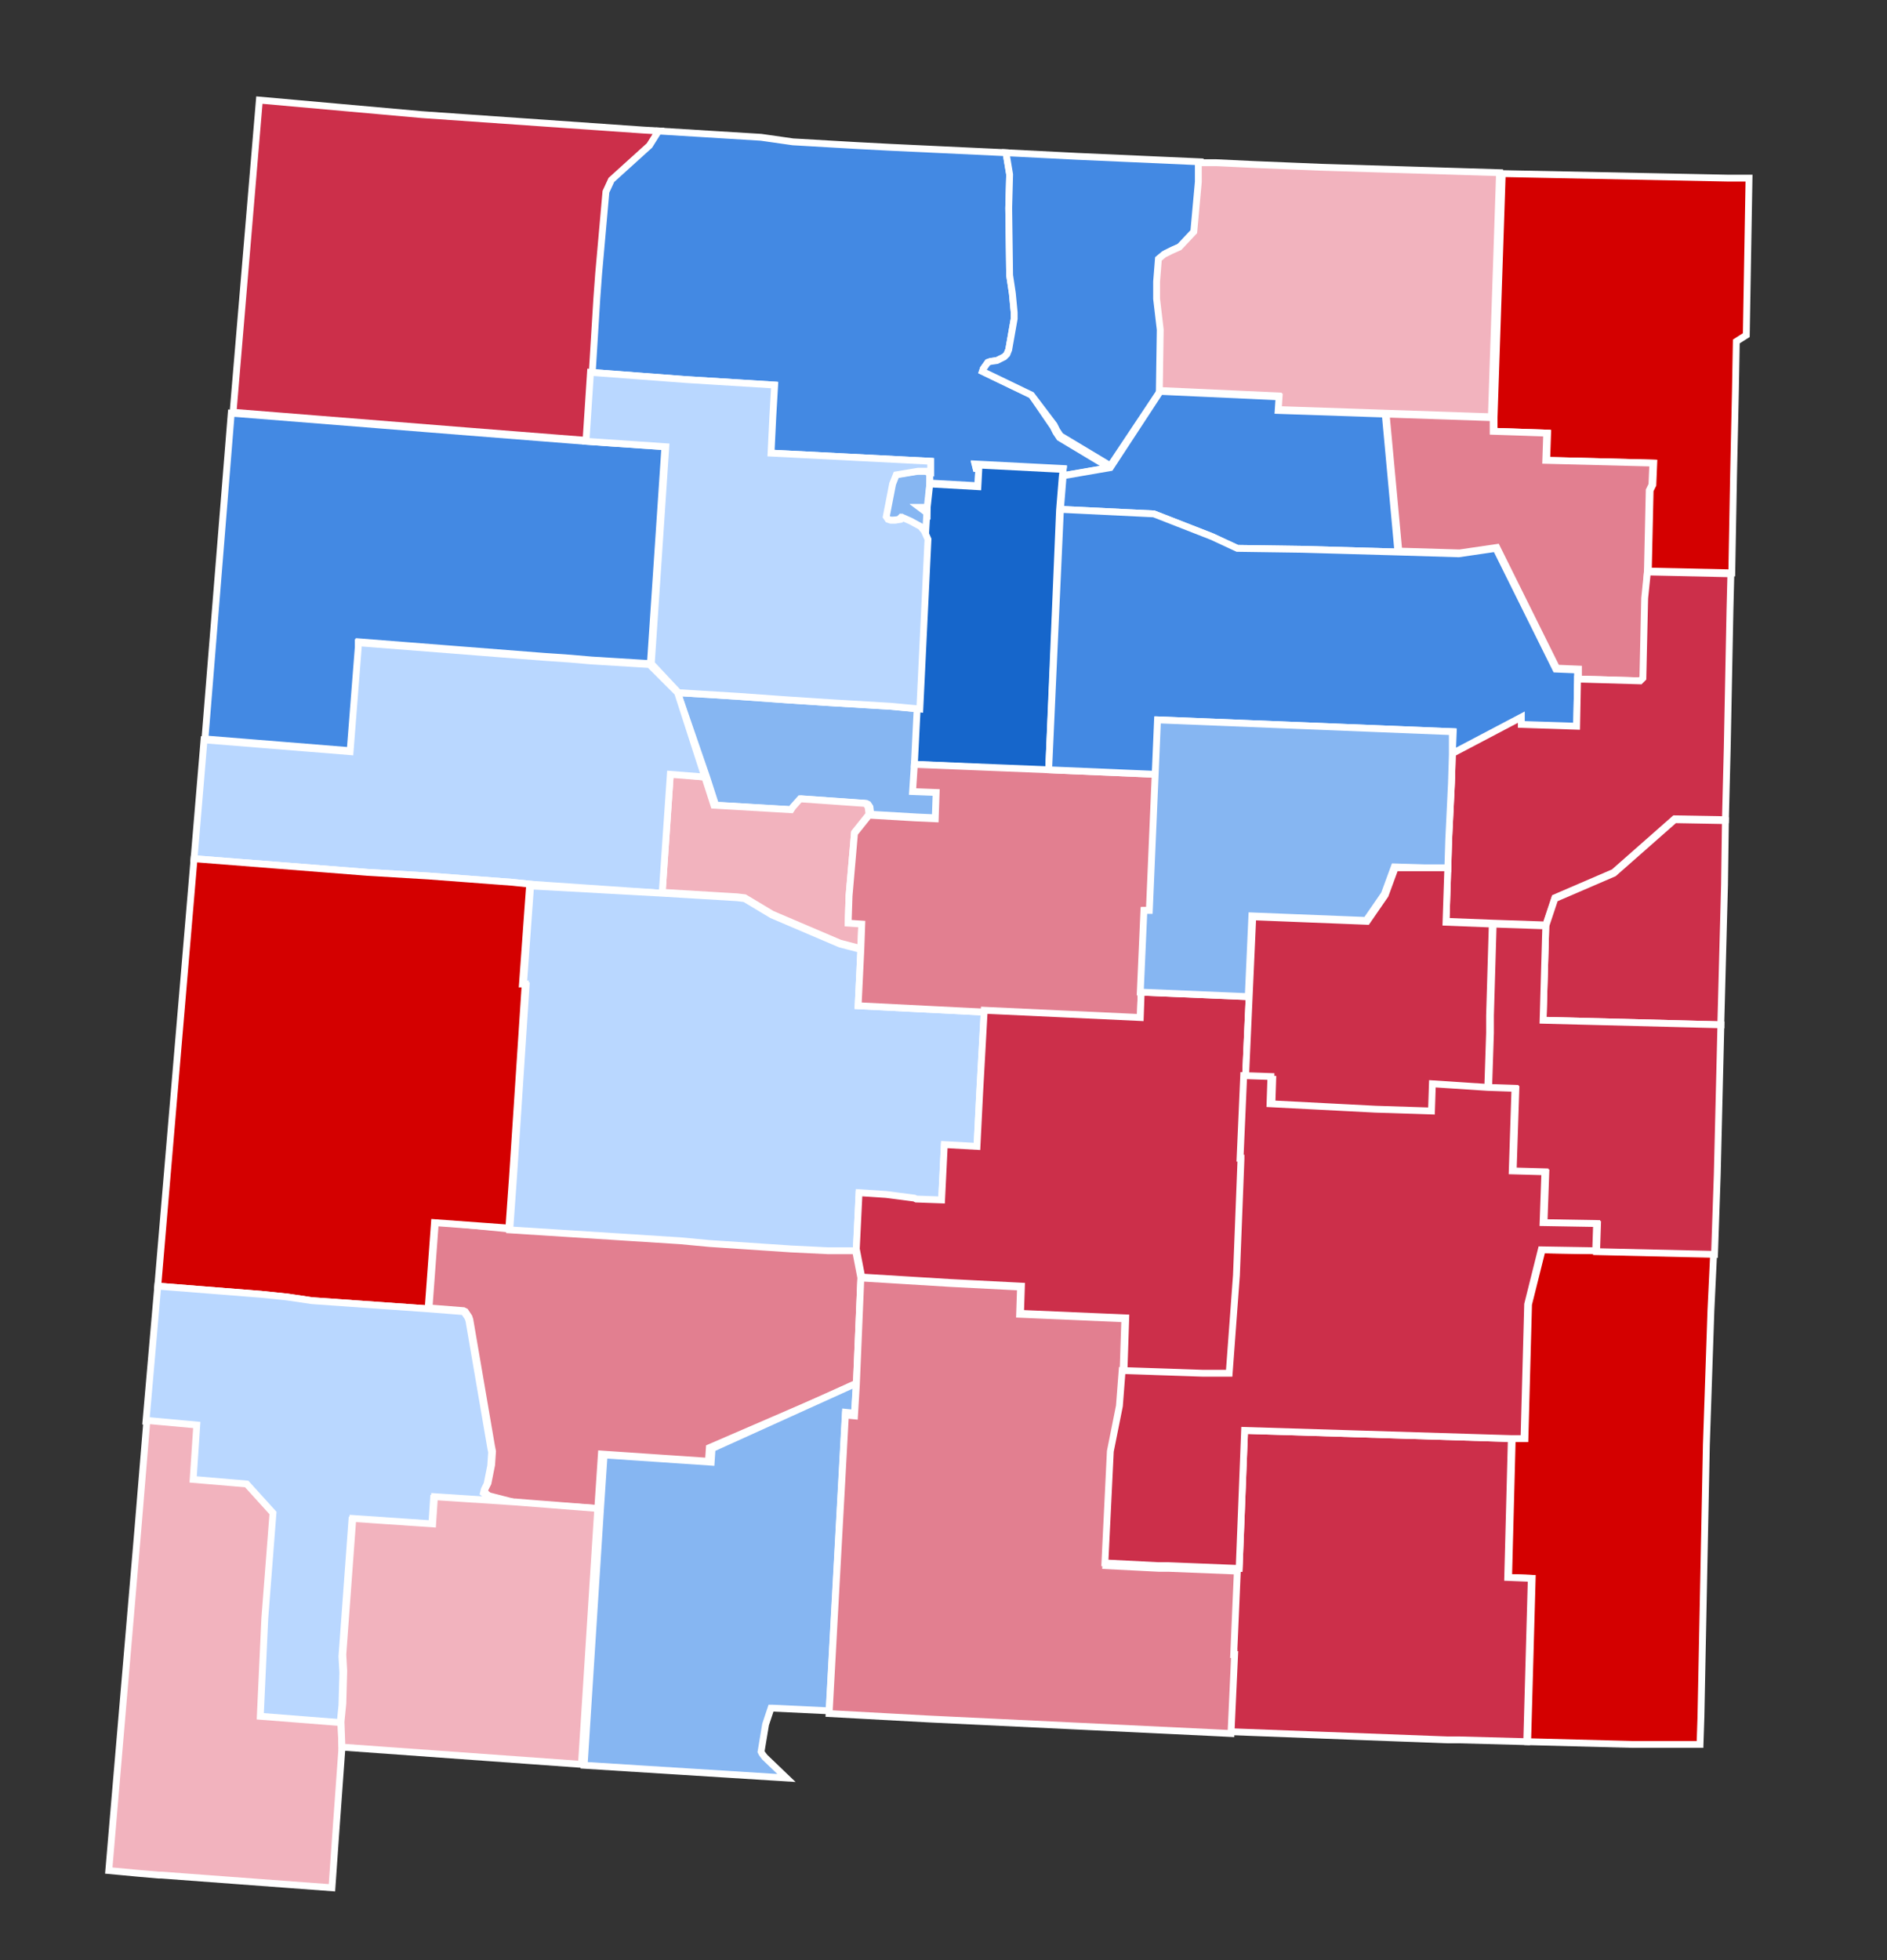
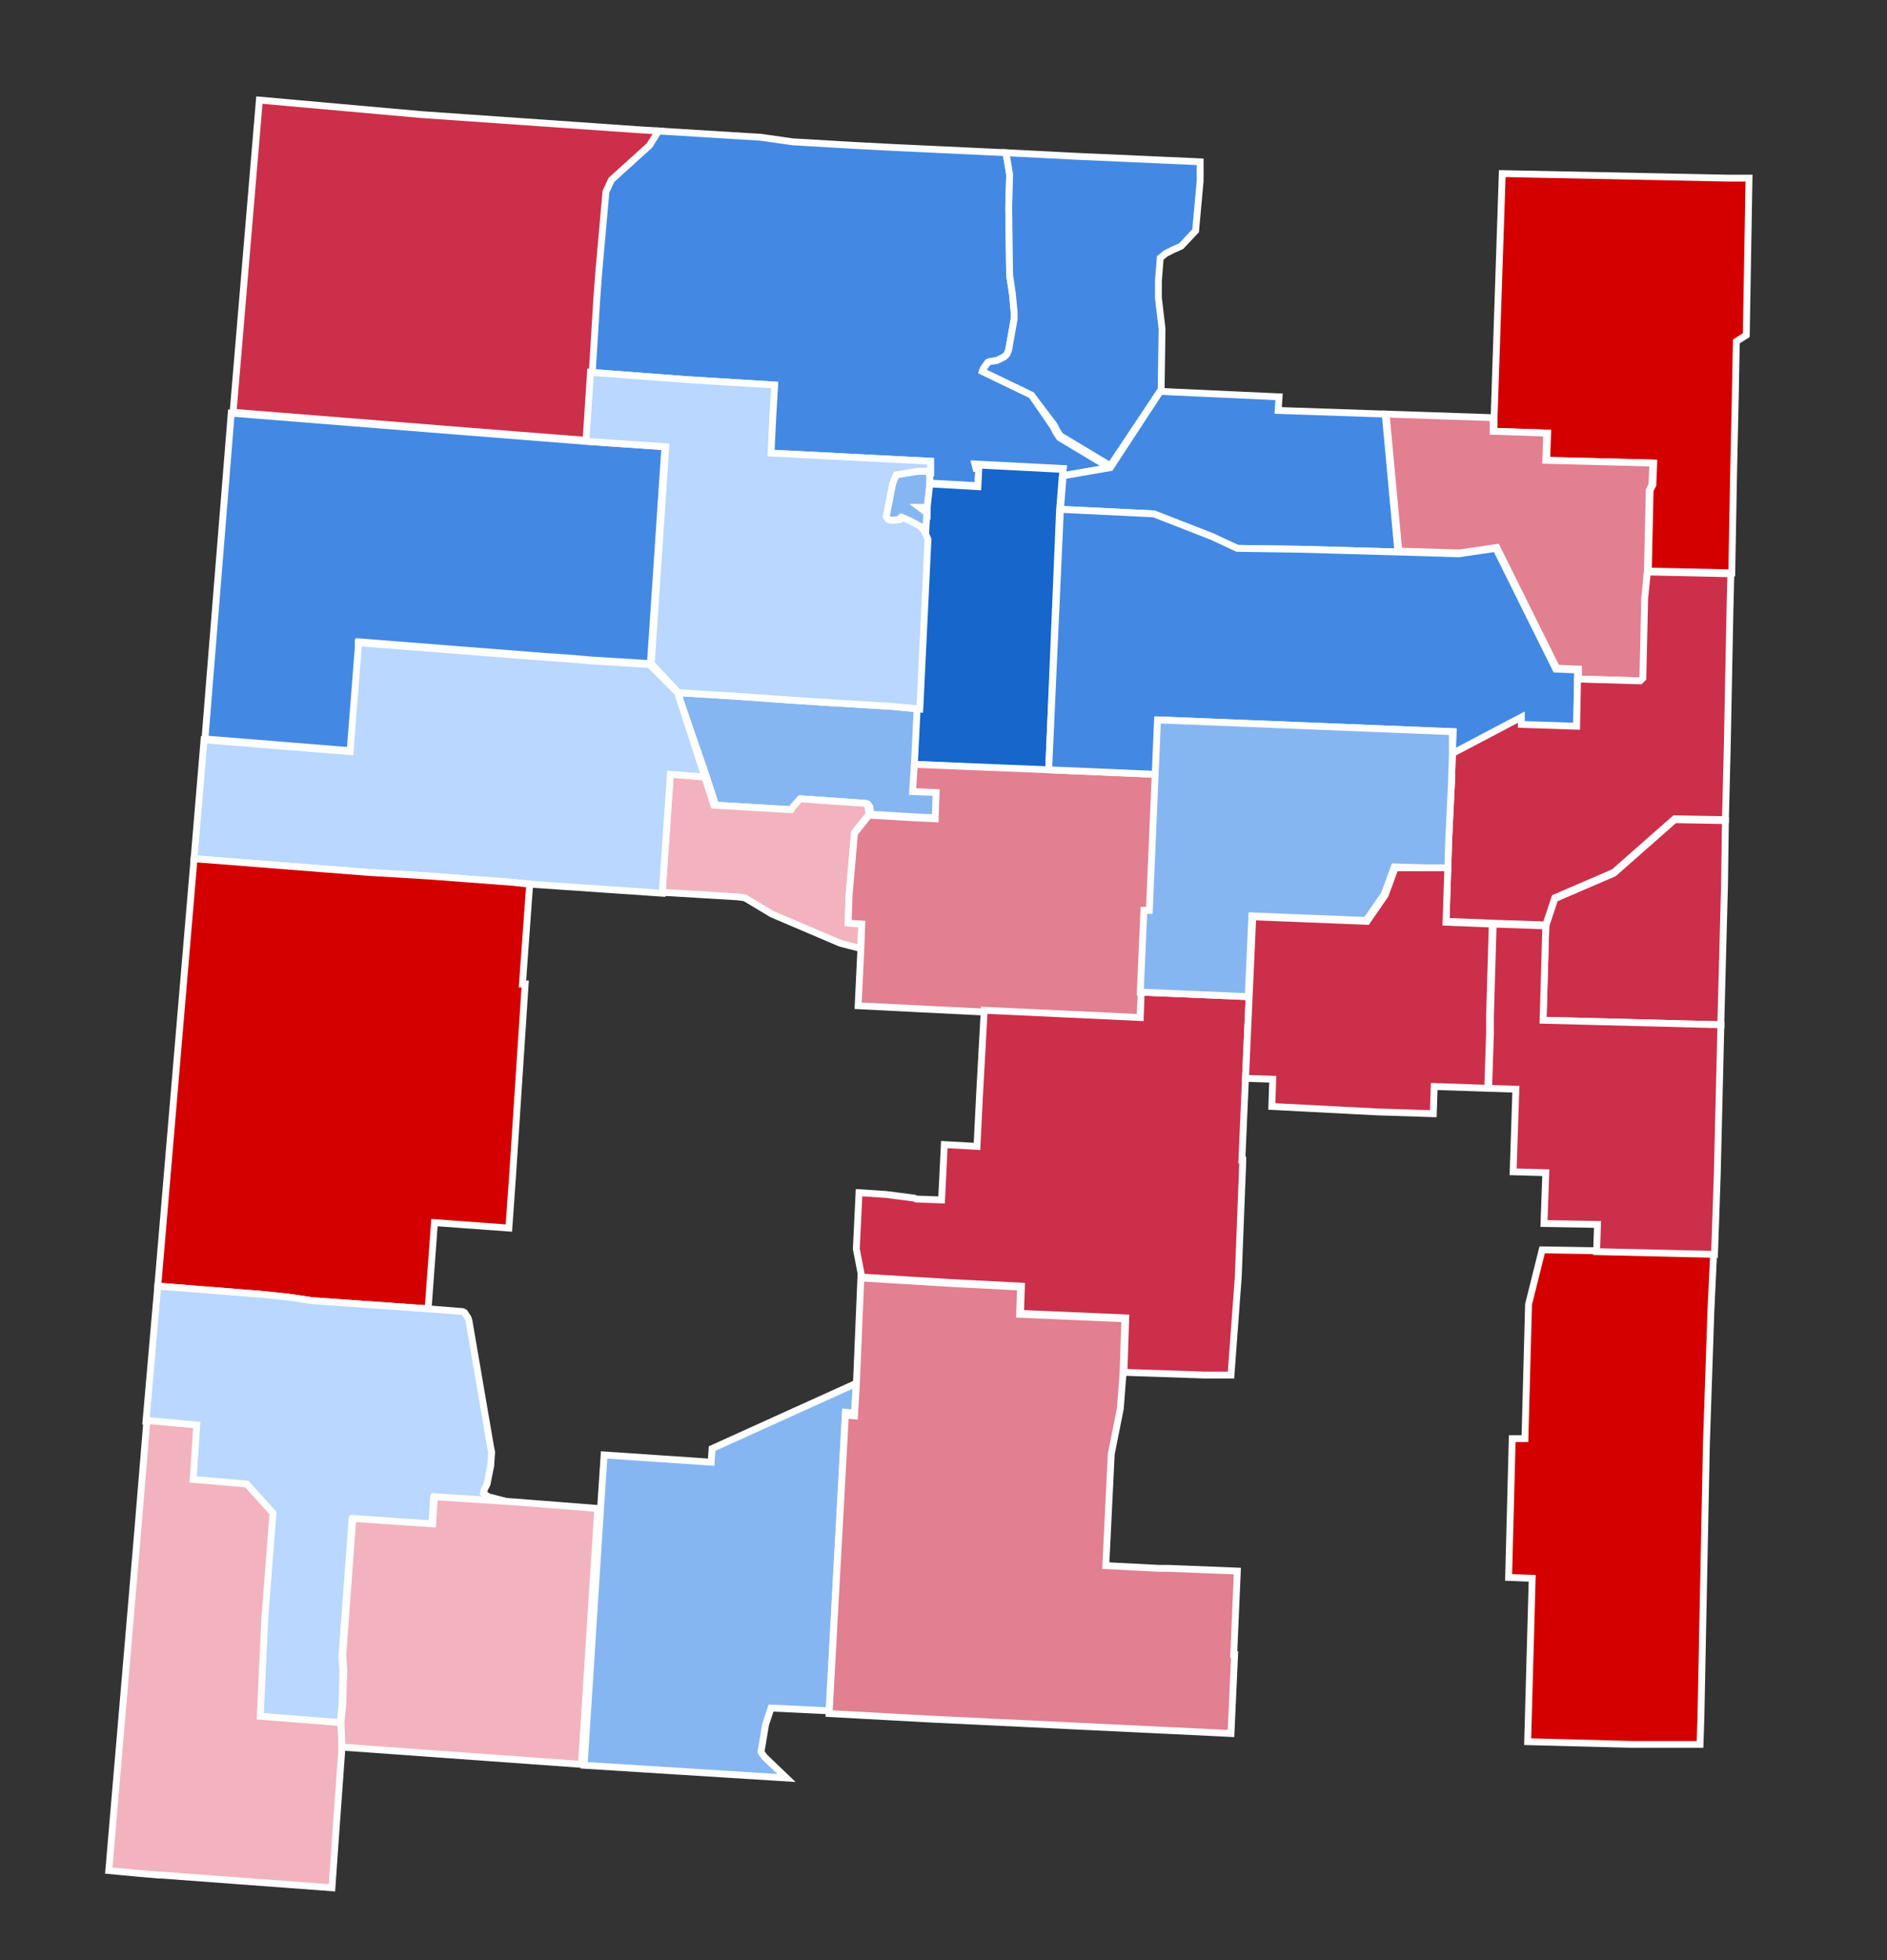
<svg xmlns="http://www.w3.org/2000/svg" version="1.2" baseProfile="tiny-ps" viewBox="0 0 208 216" width="208" height="216">
  <rect x="0" y="0" width="208" height="216" fill="#333333" stroke="none" />
  <title>New_Mexico_Presidential_Election_Results_2016-svg</title>
  <style>
		tspan { white-space:pre }
		.shp0 { fill: #d40000;stroke: #ffffff;stroke-width: 0.755 } 
		.shp1 { fill: #cc2f4a;stroke: #ffffff;stroke-width: 0.755 } 
		.shp2 { fill: #86b6f2;stroke: #ffffff;stroke-width: 0.755 } 
		.shp3 { fill: #4389e3;stroke: #ffffff;stroke-width: 0.755 } 
		.shp4 { fill: #f2b3be;stroke: #ffffff;stroke-width: 0.755 } 
		.shp5 { fill: #b9d7ff;stroke: #ffffff;stroke-width: 0.755 } 
		.shp6 { fill: #e27f90;stroke: #ffffff;stroke-width: 0.755 } 
		.shp7 { fill: #1666cb;stroke: #ffffff;stroke-width: 0.755 } 
	</style>
  <g id="layer1">
    <path id="NM_Lea" class="shp0" d="M188.89 138.13L188.59 144.43L188.09 159.23L187.49 189.23L187.39 192.23L186.69 192.23L185.09 192.23L183.09 192.23L181.59 192.23L179.89 192.23L168.39 191.93L168.89 173.93L166.29 173.83L166.69 158.53L168.09 158.53L168.49 143.73L169.99 137.73L175.99 137.83L188.89 138.13Z" />
-     <path id="NM_Eddy" class="shp1" d="M136.29 172.83L136.59 172.83L137.19 157.63L166.59 158.53L166.19 173.83L168.79 173.93L168.29 191.93L160.79 191.73L159.49 191.73L135.59 190.83L135.99 182.13L135.89 182.13L136.29 172.83Z" />
    <path id="NM_Los_Alamos" class="shp2" d="M102.49 52.13L102.49 53.33L102.29 55.93L101.49 55.93L102.19 56.43L102.29 56.53L102.09 59.43L101.69 58.53L101.29 58.03L100.19 57.43L99.29 57.03L99.09 57.23L98.49 57.33L97.99 57.33L97.69 57.23L97.49 56.93L98.19 53.33L98.59 52.33L100.99 51.93L101.99 51.93L102.49 52.13Z" />
    <path id="NM_Rio_Arriba" class="shp3" d="M72.49 14.43L83.89 15.13L87.39 15.63L94.29 16.03L98.09 16.23L110.89 16.83L111.29 19.23L111.19 22.93L111.29 30.33L111.59 32.33L111.79 34.43L111.79 35.13L111.19 38.53L110.99 39.03L110.69 39.33L109.89 39.73L109.19 39.83L108.89 39.93L108.39 40.63L108.29 40.93L113.69 43.53L116.09 47.03L116.39 47.63L116.79 48.23L122.29 51.53L117.09 52.43L117.19 51.63L107.49 51.13L107.59 51.53L107.89 51.53L107.89 51.63L107.79 53.53L102.49 53.23L102.49 52.03L102.49 51.83L102.49 50.83L84.89 49.93L85.09 45.83L85.29 42.43L75.59 41.83L64.99 41.03L65.49 32.93L65.69 30.23L66.49 21.23L67.09 19.93L71.29 16.13L72.49 14.43Z" />
    <path id="NM_San_Juan" class="shp1" d="M46.49 12.63L70.89 14.33L72.59 14.43L71.59 16.03L67.39 19.83L66.79 21.13L65.99 30.13L65.79 32.83L65.29 40.93L64.69 48.53L51.99 47.53L25.69 45.43L28.59 11.03L46.49 12.63Z" />
    <path id="NM_McKinley" class="shp3" d="M25.49 45.53L51.79 47.63L64.49 48.63L73.29 49.23L71.69 73.13L65.19 72.73L62.89 72.53L59.99 72.33L39.59 70.73L39.59 71.23L38.69 82.73L22.59 81.43L25.49 45.53Z" />
    <path id="NM_Bernalillo" class="shp2" d="M74.69 76.33L81.19 76.73L86.79 77.13L91.39 77.43L98.09 77.83L101.29 78.13L100.99 84.13L100.79 87.13L103.39 87.23L103.29 90.13L101.09 90.03L95.99 89.73L95.89 88.93L95.69 88.63L95.49 88.53L88.39 88.03L87.59 88.93L87.39 89.23L78.89 88.73L77.89 85.63L74.69 76.33Z" />
    <path id="NM_Valencia" class="shp4" d="M77.69 85.63L78.69 88.73L87.19 89.23L87.39 88.93L88.19 88.03L95.29 88.53L95.49 88.63L95.69 88.93L95.79 89.73L94.19 91.73L93.59 98.63L93.49 101.63L94.99 101.73L94.89 104.53L92.59 103.93L85.09 100.73L82.09 98.93L81.29 98.83L72.99 98.33L73.89 85.23L77.69 85.63Z" />
    <path id="NM_Cibola" class="shp5" d="M74.69 76.33L77.69 85.63L73.89 85.33L72.99 98.43L58.39 97.43L56.49 97.23L47.19 96.53L40.49 96.13L21.39 94.63L22.49 81.53L38.59 82.83L39.49 71.33L39.49 70.83L59.89 72.43L62.79 72.63L65.09 72.83L71.59 73.23L74.69 76.33Z" />
-     <path id="NM_Sierra" class="shp6" d="M56.09 135.43L74.89 136.63L78.09 136.93L87.09 137.53L91.19 137.73L94.29 137.73L94.89 140.83L94.39 152.53L78.19 159.53L78.09 161.03L66.29 160.23L65.89 166.23L56.99 165.63L53.89 164.83L53.39 164.43L53.49 164.03L53.79 163.43L54.19 161.43L54.29 159.93L54.19 159.43L51.79 145.43L51.69 145.13L51.29 144.53L51.09 144.43L47.29 144.13L47.99 134.63L56.09 135.43Z" />
-     <path id="NM_Socorro" class="shp5" d="M72.99 98.43L81.29 98.93L82.09 99.03L85.09 100.83L92.59 104.03L94.89 104.63L94.59 110.83L108.49 111.53L107.99 120.53L107.69 126.53L104.09 126.33L103.79 132.43L100.99 132.33L100.79 132.23L97.69 131.83L94.69 131.63L94.39 137.83L91.29 137.83L87.19 137.63L78.19 137.03L74.99 136.73L56.19 135.53L56.59 129.93L57.99 108.63L57.69 108.63L58.29 100.33L58.49 97.63L72.99 98.43Z" />
    <path id="NM_Catron" class="shp0" d="M58.39 97.43L58.19 100.13L57.59 108.43L57.89 108.43L56.49 129.73L56.09 135.33L47.89 134.73L47.19 144.23L34.39 143.33L31.69 142.93L28.79 142.63L17.39 141.73L21.39 94.63L40.49 96.13L47.19 96.53L56.49 97.23L58.39 97.43Z" />
    <path id="NM_Grant" class="shp5" d="M17.39 141.73L28.79 142.63L31.69 142.93L34.39 143.33L47.19 144.23L50.99 144.53L51.19 144.63L51.59 145.23L51.69 145.53L54.09 159.53L54.19 160.03L54.09 161.53L53.69 163.53L53.39 164.13L53.29 164.53L53.79 164.93L56.89 165.73L47.79 165.13L47.59 168.13L38.79 167.53L37.69 182.53L37.79 184.33L37.69 187.93L37.49 189.93L28.59 189.23L29.09 178.43L29.99 166.83L27.09 163.63L21.19 163.13L21.59 157.13L16.09 156.63L17.39 141.73Z" />
    <path id="NM_Hidalgo" class="shp4" d="M16.19 156.53L21.69 157.03L21.29 163.03L27.19 163.53L30.09 166.73L29.19 178.33L28.69 189.13L37.59 189.83L37.69 192.63L36.99 202.33L36.59 208.03L17.79 206.63L17.49 206.63L15.19 206.43L11.99 206.13L15.19 168.63L16.19 156.53Z" />
    <path id="NM_Luna" class="shp4" d="M65.89 166.23L64.09 194.43L37.69 192.53L37.59 189.73L37.79 187.73L37.89 184.13L37.79 182.33L38.89 167.33L47.69 167.93L47.89 164.93L56.99 165.53L65.89 166.23Z" />
    <path id="NM_Dona_Ana" class="shp2" d="M94.39 152.43L94.19 155.73L93.19 155.63L91.39 188.53L85.09 188.23L84.99 188.23L84.99 188.23L84.99 188.23L84.49 189.73L84.39 190.03L83.89 193.03L83.99 193.23L84.29 193.63L86.69 195.93L64.39 194.53L66.19 166.33L66.59 160.33L78.39 161.13L78.49 159.63L94.39 152.43Z" />
    <path id="NM_Taos" class="shp3" d="M118.79 17.23L132.29 17.83L132.29 19.93L131.79 25.43L130.19 27.13L129.29 27.53L128.49 27.93L127.89 28.43L127.69 30.93L127.69 32.83L128.09 36.23L127.99 42.93L122.39 51.33L116.89 48.03L116.49 47.43L116.19 46.83L113.69 43.53L108.29 40.93L108.39 40.63L108.89 39.93L109.19 39.83L109.89 39.73L110.69 39.33L110.99 39.03L111.19 38.53L111.79 35.13L111.79 34.43L111.59 32.33L111.29 30.33L111.19 22.93L111.29 19.23L110.89 16.83L118.79 17.23Z" />
    <path id="NM_Santa_Fe" class="shp7" d="M102.49 53.33L107.79 53.63L107.89 51.73L107.89 51.63L107.59 51.63L107.49 51.23L117.19 51.73L117.09 52.53L116.79 56.23L115.59 84.93L100.79 84.23L101.09 78.23L101.99 59.53L102.19 56.03L102.49 53.33Z" />
    <path id="NM_Otero" class="shp6" d="M94.89 140.83L104.69 141.43L112.49 141.83L112.39 144.83L123.99 145.33L123.79 151.33L123.49 155.23L123.09 157.23L122.49 160.23L121.89 172.53L127.79 172.83L128.89 172.83L136.39 173.13L135.99 182.33L136.09 182.33L135.69 191.03L133.69 190.93L102.39 189.43L91.39 188.83L93.19 155.93L94.19 156.03L94.39 152.73L94.89 140.83Z" />
    <path id="NM_Torrance" class="shp6" d="M115.59 84.83L127.39 85.33L126.79 100.33L126.19 100.33L125.79 109.33L125.69 112.33L108.49 111.53L94.59 110.83L94.89 104.63L94.99 101.83L93.49 101.73L93.59 98.73L94.19 91.83L95.79 89.83L100.89 90.13L103.09 90.23L103.19 87.33L100.59 87.23L100.79 84.23L115.59 84.83Z" />
    <path id="NM_Lincoln" class="shp1" d="M125.79 109.33L137.69 109.83L137.29 118.73L136.89 127.83L136.99 127.83L136.99 127.93L136.49 140.73L135.69 151.53L132.79 151.53L123.89 151.23L124.09 145.23L112.49 144.73L112.59 141.73L104.79 141.33L94.99 140.73L94.39 137.63L94.69 131.43L97.69 131.63L100.79 132.03L100.99 132.13L103.79 132.23L104.09 126.13L107.69 126.33L107.99 120.33L108.49 111.33L125.69 112.13L125.79 109.33Z" />
-     <path id="NM_Colfax" class="shp4" d="M134.09 17.93L138.29 18.13L145.59 18.43L165.29 19.03L164.39 45.93L152.59 45.53L140.79 45.13L140.89 43.63L127.79 43.03L127.89 36.33L127.49 32.93L127.49 31.03L127.69 28.53L128.29 28.03L129.09 27.63L129.99 27.23L131.59 25.53L132.09 20.03L132.09 17.93L134.09 17.93Z" />
    <path id="NM_Mora" class="shp3" d="M127.89 43.13L140.99 43.73L140.89 45.23L152.69 45.63L154.09 60.83L143.49 60.53L136.39 60.43L133.59 59.13L127.19 56.63L116.89 56.13L117.19 52.43L122.39 51.53L127.89 43.13Z" />
    <path id="NM_Union" class="shp0" d="M190.49 19.63L192.79 19.63L192.49 36.93L191.39 37.63L191.29 43.13L191.09 52.23L190.89 63.13L181.69 62.93L181.89 54.03L182.19 53.43L182.29 51.03L170.49 50.73L170.59 47.73L164.69 47.53L164.69 46.03L165.59 19.13L190.49 19.63Z" />
    <path id="NM_Harding" class="shp6" d="M152.79 45.63L164.59 46.03L164.59 47.53L170.49 47.73L170.39 50.73L182.19 51.03L182.09 53.43L181.79 54.03L181.59 62.93L181.39 65.93L181.19 74.73L180.89 75.03L173.99 74.83L173.99 73.73L171.59 73.63L164.99 60.33L160.89 60.93L154.19 60.73L152.79 45.63Z" />
    <path id="NM_San_Miguel" class="shp3" d="M116.89 56.13L127.19 56.63L133.59 59.13L136.39 60.43L143.49 60.53L154.09 60.83L160.79 61.03L164.89 60.43L171.49 73.73L173.89 73.83L173.89 74.93L173.79 80.13L167.69 79.93L167.69 79.13L160.09 83.13L160.19 80.63L127.69 79.33L127.39 85.33L115.59 84.83L116.89 56.13Z" />
    <path id="NM_Quay" class="shp1" d="M181.59 63.03L190.79 63.23L190.69 67.23L190.39 82.43L190.19 90.33L184.59 90.23L177.89 96.13L171.39 98.93L170.39 101.93L164.49 101.73L159.39 101.53L159.59 95.53L159.69 92.33L159.99 86.23L160.09 83.03L167.69 79.03L167.69 79.83L173.79 80.03L173.89 74.83L180.79 75.03L181.09 74.73L181.29 65.93L181.59 63.03Z" />
    <path id="NM_Guadalupe" class="shp2" d="M160.09 83.13L159.99 86.33L159.69 92.53L159.59 95.73L153.69 95.53L152.59 98.53L150.59 101.43L137.99 100.93L137.59 109.83L125.69 109.33L126.09 100.33L126.69 100.33L127.59 79.33L160.09 80.63L160.09 83.13Z" />
    <path id="NM_De_Baca" class="shp1" d="M159.59 95.63L159.39 101.63L164.49 101.83L164.19 111.93L164.19 113.83L163.99 119.93L158.09 119.73L157.99 122.73L151.79 122.53L140.19 121.93L140.29 118.93L137.29 118.83L137.69 109.93L138.09 101.03L150.69 101.53L152.69 98.63L153.79 95.63L159.59 95.63Z" />
    <path id="NM_Curry" class="shp1" d="M190.19 90.43L190.09 97.53L189.69 112.53L189.69 112.93L170.09 112.43L170.39 102.03L171.39 99.03L177.89 96.23L184.59 90.33L190.19 90.43Z" />
    <path id="NM_Roosevelt" class="shp1" d="M170.39 102.03L170.09 112.43L189.69 112.93L189.29 129.43L188.99 138.23L175.99 137.93L176.09 134.93L170.19 134.83L170.39 129.23L166.79 129.13L167.09 120.03L164.09 119.93L164.29 113.83L164.29 111.93L164.59 101.83L170.39 102.03Z" />
-     <path id="NM_Chaves" class="shp1" d="M163.99 119.83L166.99 119.93L166.69 129.03L170.29 129.13L170.09 134.73L175.99 134.83L175.89 137.83L169.89 137.73L168.39 143.73L167.99 158.53L166.59 158.53L137.19 157.63L136.59 172.83L136.29 172.83L128.79 172.53L127.69 172.53L121.79 172.23L122.39 159.93L122.99 156.93L123.39 154.93L123.69 151.03L132.59 151.33L135.49 151.33L136.29 140.53L136.79 127.73L136.79 127.63L136.69 127.63L137.09 118.53L140.09 118.63L139.99 121.63L151.59 122.23L157.79 122.43L157.89 119.43L163.99 119.83Z" />
    <path id="NM_Sandoval" fill-rule="evenodd" class="shp5" d="M65.09 41.03L75.69 41.83L85.39 42.43L85.19 45.83L84.99 49.93L102.59 50.83L102.59 52.03L102.19 51.93L101.19 51.93L98.79 52.33L98.39 53.33L97.69 56.93L97.89 57.23L98.19 57.33L98.69 57.33L99.29 57.23L99.49 57.03L100.39 57.43L101.49 58.03L101.89 58.53L102.29 59.43L101.39 78.13L98.19 77.83L91.49 77.43L86.89 77.13L81.29 76.73L74.79 76.33L71.79 73.13L73.39 49.23L64.59 48.63L65.09 41.03ZM102.19 56.53L101.39 55.93L102.19 55.93L102.19 56.53Z" />
  </g>
</svg>